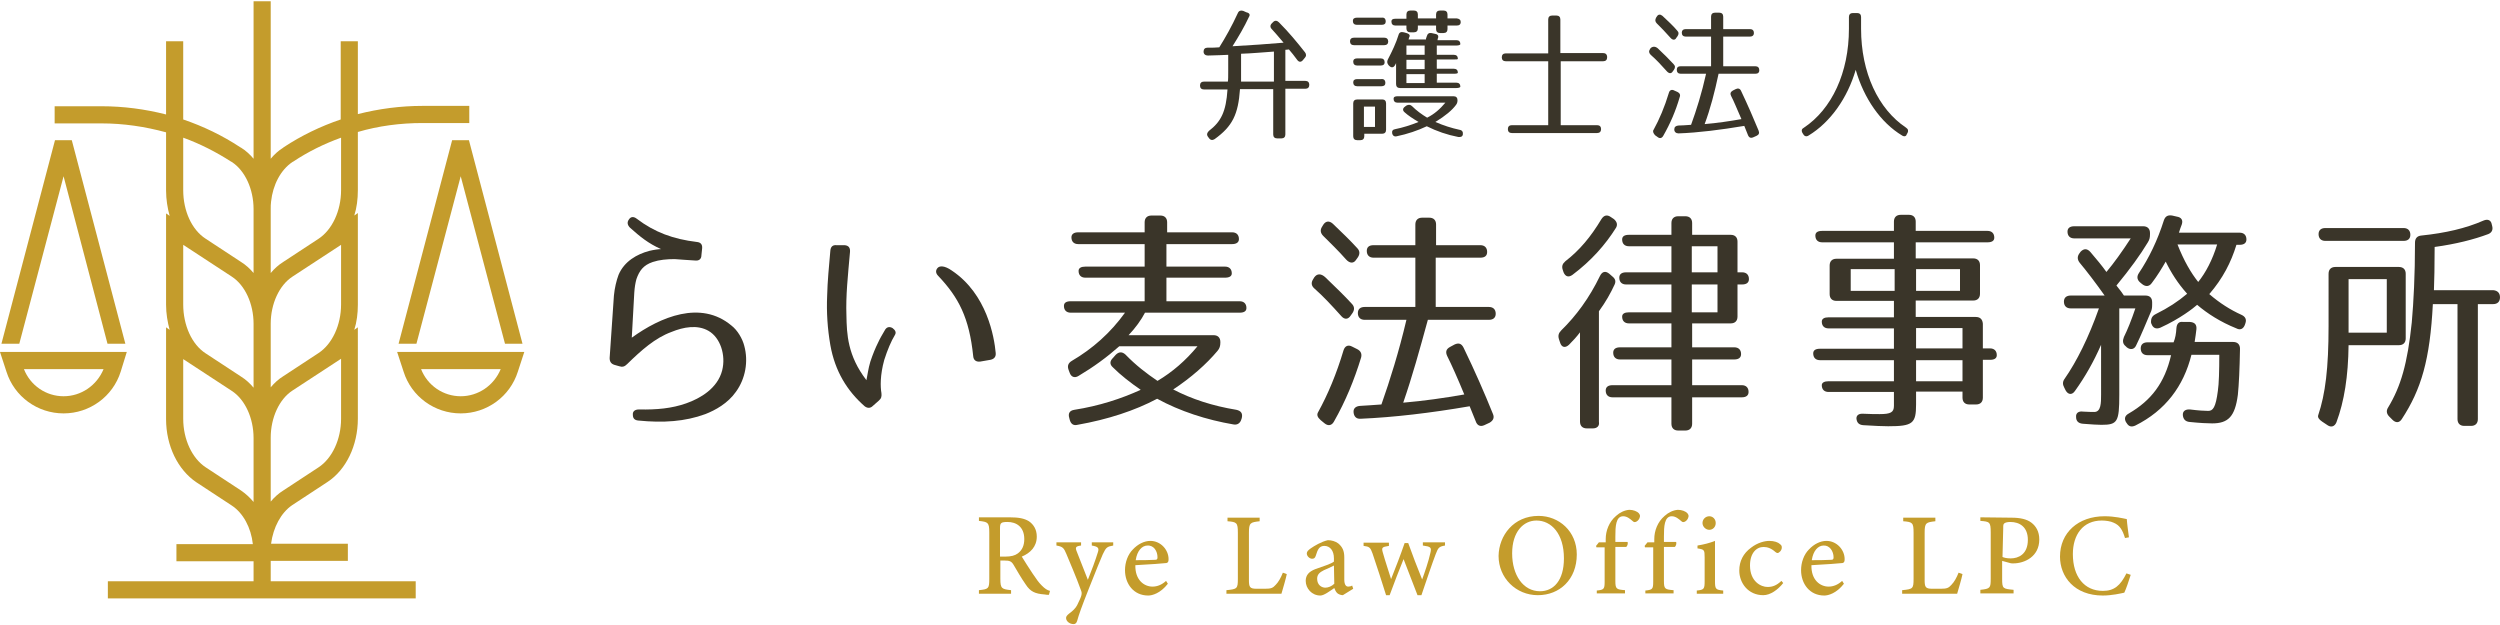
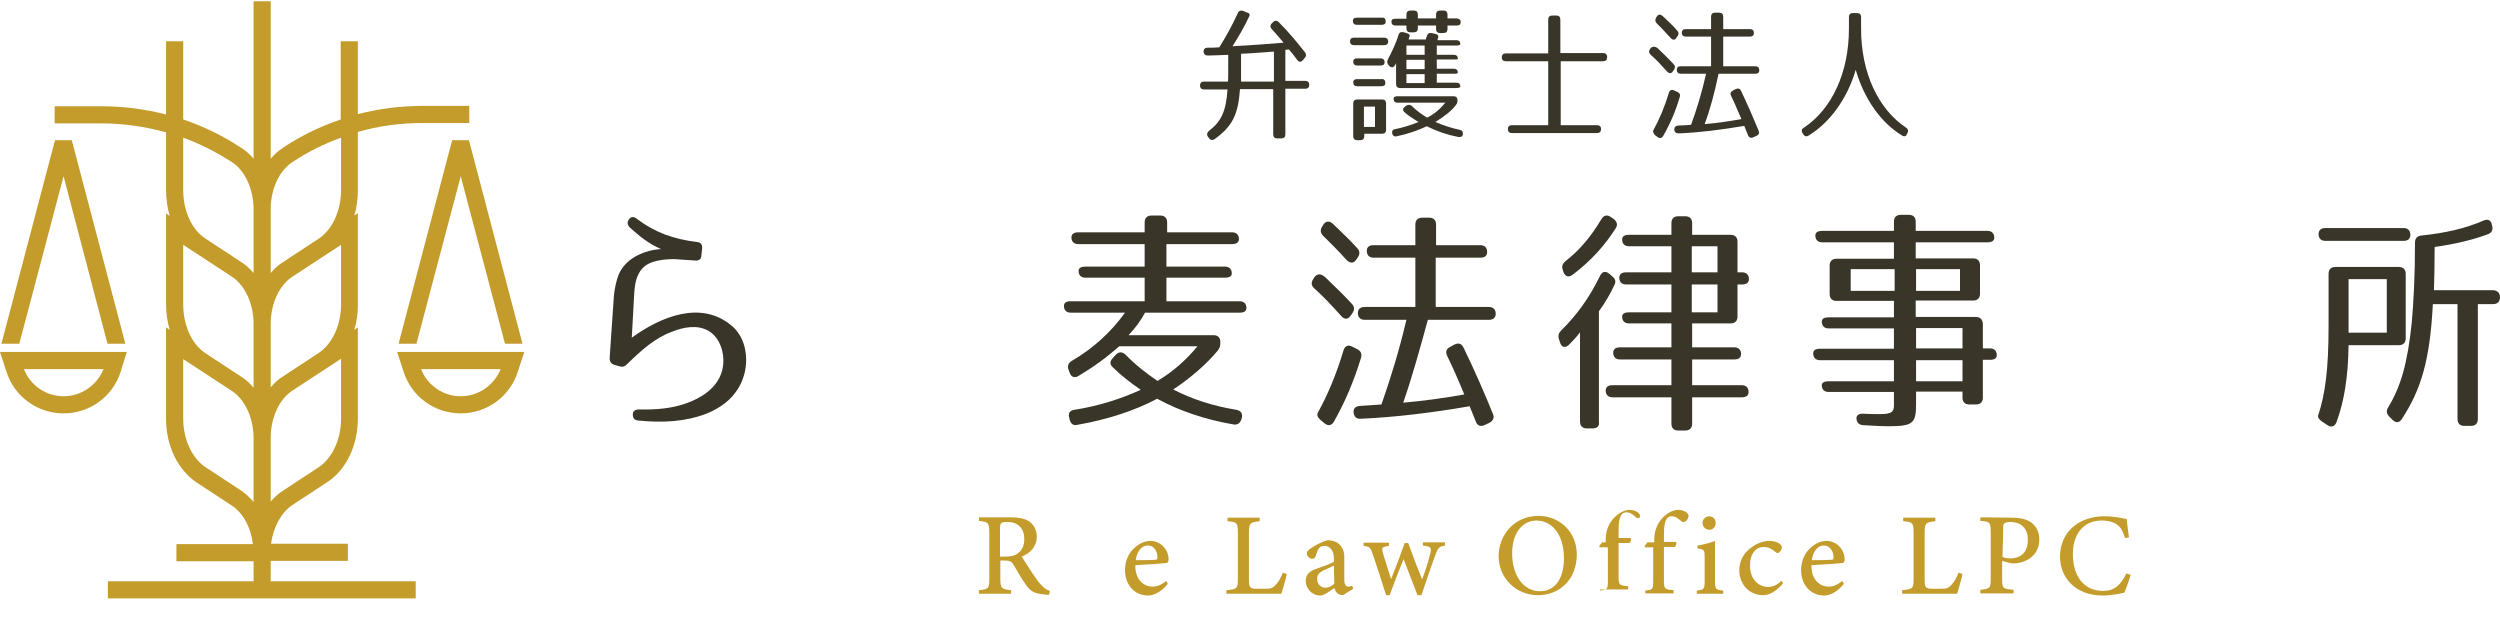
<svg xmlns="http://www.w3.org/2000/svg" version="1.1" id="_レイヤー_1" x="0px" y="0px" viewBox="0 0 700 174.3" style="enable-background:new 0 0 700 174.3;" xml:space="preserve" width="260" height="65">
  <style type="text/css">
	.st0{fill:#C49C2C;}
	.st1{fill:#3A3529;}
</style>
  <g>
    <path class="st0" d="M75.8,156.7h21.6v-4.8H75.9c0.6-4.6,2.8-8.7,5.9-10.8l9.9-6.5c5.2-3.4,8.5-10.2,8.5-17.7V91.3l-1,0.7   c0.7-2.2,1-4.6,1-7V59.3l-1,0.7c0.7-2.2,1-4.6,1-7.1V36.6c5.8-1.7,11.9-2.5,18.1-2.5h13.1v-4.8h-13.1c-6.1,0-12.2,0.8-18.1,2.3   V11.2h-4.8v21.9c-5.6,1.9-11,4.5-16,7.8L79.3,41c-1.3,0.8-2.5,1.9-3.5,3.1V0H71v44.1c-1-1.2-2.2-2.3-3.5-3.1l-0.2-0.1   c-5-3.3-10.4-5.9-16-7.8V11.2h-4.8v20.5c-5.9-1.5-11.9-2.3-18.1-2.3H15.3v4.8h13.1c6.2,0,12.2,0.9,18.1,2.5v16.3   c0,2.5,0.4,4.9,1,7.1l-1-0.7V85c0,2.4,0.4,4.8,1,7l-1-0.7V117c0,7.5,3.3,14.2,8.5,17.7l9.9,6.5c3.2,2.1,5.4,6.2,5.9,10.8H49.4v4.8   H71v5.6H30.2v4.8h86.2v-4.8H75.8V156.7L75.8,156.7z M95.5,116.9c0,5.8-2.5,11.1-6.3,13.6l-9.9,6.5c-1.3,0.8-2.5,1.9-3.5,3.1v-17.9   c0-5.6,2.4-10.8,6.1-13.2l13.6-8.9V116.9L95.5,116.9z M79.3,105c-1.3,0.8-2.5,1.9-3.5,3.1V90.3c0-5.6,2.4-10.8,6.1-13.2l13.6-8.9   v16.7c0,5.8-2.5,11.1-6.3,13.6l0,0L79.3,105L79.3,105z M81.9,45l0.2-0.1c4.2-2.8,8.7-5,13.4-6.7v14.7c0,5.8-2.5,11.1-6.3,13.6l0,0   L79.3,73c-1.3,0.8-2.5,1.9-3.5,3.1V58.2c0-0.7,0-1.4,0.1-2.1C76.4,51.4,78.6,47.2,81.9,45z M51.3,52.9V38.2c4.7,1.7,9.2,4,13.4,6.7   l0.2,0.1c3.7,2.4,6.1,7.6,6.1,13.2v17.9c-1-1.2-2.2-2.3-3.5-3.1l-9.9-6.5l0,0C53.7,64,51.3,58.7,51.3,52.9L51.3,52.9z M51.3,84.9   V68.2l13.6,8.9c3.7,2.4,6.1,7.6,6.1,13.2v17.9c-1-1.2-2.2-2.3-3.5-3.1l-9.9-6.5l0,0C53.7,96.1,51.3,90.7,51.3,84.9L51.3,84.9z    M67.5,137l-9.9-6.5c-3.8-2.5-6.3-7.8-6.3-13.6v-16.7l13.6,8.9c3.7,2.4,6.1,7.6,6.1,13.2v17.9C69.9,138.9,68.8,137.9,67.5,137   L67.5,137z" />
    <path class="st0" d="M35.5,98.2H0l1.8,5.5c2.2,7,8.7,11.7,16,11.7s13.8-4.7,16-11.7L35.5,98.2z M17.8,110.6c-4.9,0-9.3-3-11.1-7.6   h22.3C27.1,107.6,22.7,110.6,17.8,110.6z" />
    <path class="st0" d="M111.2,98.2l1.8,5.5c2.2,7,8.7,11.7,16,11.7s13.8-4.7,16-11.7l1.8-5.5C146.7,98.2,111.2,98.2,111.2,98.2z    M129,110.6c-4.9,0-9.3-3-11.1-7.6h22.3C138.3,107.6,133.9,110.6,129,110.6z" />
    <polygon class="st0" points="30.1,95.9 35.1,95.9 20.1,38.9 15.4,38.9 0.4,95.9 5.4,95.9 17.8,49  " />
    <polygon class="st0" points="126.6,38.9 111.6,95.9 116.6,95.9 129,49 141.4,95.9 146.3,95.9 131.3,38.9  " />
  </g>
  <g>
    <g>
      <path class="st1" d="M349.7,4.4c-1.3,2.8-2.9,5.5-4.6,8.2c5.1-0.3,9.9-0.6,14.3-1c-1.4-1.7-2.5-2.9-3.3-3.8    c-0.5-0.5-0.5-1.1,0-1.6l0.4-0.4c0.5-0.5,1.1-0.4,1.6,0.1c2.7,2.7,5.1,5.6,7.3,8.4c0.4,0.5,0.4,1.1-0.1,1.6l-0.5,0.6    c-0.5,0.6-1.1,0.6-1.6-0.1c-0.8-1.1-1.6-2.1-2.3-2.9c-0.3,0-0.7,0.1-1,0.1v8.7h5.6c0.7,0,1.1,0.4,1.1,1.1s-0.4,1.1-1.1,1.1h-5.6    v12.8c0,0.7-0.4,1.1-1.1,1.1h-1.2c-0.7,0-1.1-0.4-1.1-1.1V24.6h-9.3c-0.5,7.1-2.1,10.4-7.1,14c-0.6,0.4-1.2,0.3-1.6-0.3l-0.3-0.4    c-0.4-0.6-0.2-1.1,0.3-1.6c3.4-2.6,4.8-5.4,5.2-11.6h-6.6c-0.7,0-1.1-0.4-1.1-1.1s0.4-1.1,1.1-1.1h6.7c0.1-0.5,0.1-1.5,0.1-3V15    c-1.2,0.1-3.2,0.1-5.7,0.2c-0.7,0-1.2-0.4-1.2-1.1c0-0.7,0.4-1.1,1.1-1.1c1.3,0,2.4,0,3.3-0.1c1.7-2.7,3.5-5.9,5.2-9.6    c0.3-0.7,0.9-0.8,1.5-0.6l0.9,0.4C349.9,3.3,350.1,3.8,349.7,4.4L349.7,4.4z M356.6,14.1c-3,0.2-6,0.5-9.1,0.6v4.8    c0,1.5,0,2.4,0,3h9.2V14.1L356.6,14.1z" />
      <path class="st1" d="M388.7,11.3c0,0.6-0.4,1-1.1,1h-8.5c-0.7,0-1.1-0.4-1.1-1.1c0-0.6,0.4-1,1.1-1h8.5    C388.3,10.2,388.7,10.6,388.7,11.3z M388,5.7c0,0.6-0.4,0.9-1.1,0.9h-7c-0.7,0-1.1-0.4-1.1-1.1c0-0.6,0.4-0.9,1.1-0.9h7    C387.6,4.5,388,4.9,388,5.7z M388.1,28.6V36c0,0.7-0.4,1.1-1.1,1.1h-5v0.7c0,0.7-0.4,1.1-1.1,1.1h-0.9c-0.7,0-1.1-0.4-1.1-1.1    v-9.2c0-0.7,0.4-1.1,1.1-1.1h7.1C387.7,27.5,388.1,27.9,388.1,28.6L388.1,28.6z M378.9,16.9c0-0.6,0.4-0.9,1.1-0.9h6.6    c0.7,0,1.1,0.4,1.1,1.1c0,0.6-0.4,0.9-1.1,0.9H380C379.3,18,378.9,17.6,378.9,16.9z M387.9,22.9c0,0.6-0.4,0.9-1.1,0.9H380    c-0.7,0-1.1-0.4-1.1-1.1c0-0.6,0.4-0.9,1.1-0.9h6.7C387.5,21.7,387.9,22.1,387.9,22.9z M381.9,35.2h3.1v-5.7h-3.1V35.2z     M399.5,9.8c0.2-0.7,0.6-1,1.3-0.9l0.9,0.2c0.8,0.1,1.1,0.5,1,1c-0.1,0.3-0.2,0.6-0.2,0.8h5.3c0.7,0,1.1,0.4,1.1,1.1    c0,0.2-0.4,0.4-1.1,0.4h-5.5V15h4.8c0.7,0,1.1,0.4,1.1,1.1c0,0.2-0.4,0.2-1.1,0.2h-4.8v2.6h4.8c0.7,0,1.1,0.4,1.1,1.1    c0,0.2-0.4,0.3-1.1,0.3h-4.8v2.5h5.5c0.7,0,1.1,0.4,1.1,1.1c0,0.2-0.4,0.4-1.1,0.4h-15.8c-0.7,0-1.1-0.4-1.1-1.1v-5.9    c0,0-0.1,0.3-0.3,0.6c-0.4,0.7-1,0.8-1.6,0.2l-0.2-0.2c-0.4-0.5-0.5-1-0.2-1.6c1.2-2.3,2.3-4.6,3-6.9c0.2-0.7,0.7-0.9,1.5-0.7    l0.7,0.2c0.7,0.2,1,0.5,0.9,0.9c-0.1,0.2-0.2,0.5-0.3,0.9h4.9C399.2,10.7,399.3,10.3,399.5,9.8L399.5,9.8z M409,5.8    c0,0.7-0.4,1-1.1,1h-2.6v1c0,0.7-0.4,1.1-1.1,1.1h-1c-0.7,0-1.1-0.4-1.1-1.1v-1H397v0.8c0,0.7-0.4,1.1-1.1,1.1h-1    c-0.7,0-1.1-0.4-1.1-1.1V6.8h-3.1c-0.7,0-1.1-0.4-1.1-1.1c0-0.6,0.4-0.8,1.1-0.8h3.1V3.7c0-0.7,0.4-1.1,1.1-1.1h1    c0.7,0,1.1,0.4,1.1,1.1v1.1h5.1V3.7c0-0.7,0.4-1.1,1.1-1.1h1c0.7,0,1.1,0.4,1.1,1.1v1.1h2.6C408.6,4.9,409,5.2,409,5.8z     M395.4,29.4c1.2,1.2,2.7,2.3,4.2,3.2c2-1,3.6-2.4,5.1-4.2h-13.4c-0.7,0-1.1-0.4-1.1-1.1c0-0.5,0.4-0.7,1.1-0.7h15.7    c0.7,0,1.1,0.4,1.1,1.1c0,0.5-0.1,0.9-0.4,1.3c-1.1,1.5-3,3.1-5.8,4.8c2.3,1,4.5,1.7,6.8,2.2c0.7,0.1,1,0.6,0.9,1.3    c-0.1,0.6-0.6,0.8-1.3,0.7c-3.1-0.6-6-1.6-8.8-3c-2.5,1.2-5.5,2.2-8.4,2.8c-0.7,0.2-1.2-0.2-1.3-0.9c-0.1-0.6,0.2-1,0.9-1.1    c2-0.4,4.3-1.1,6.5-2c-1.7-1-2.9-1.8-3.9-2.7c-0.6-0.5-0.6-1.1,0.1-1.6l0.4-0.3C394.4,28.9,394.9,28.9,395.4,29.4L395.4,29.4z     M393.8,12.4V15h5.1v-2.6H393.8z M398.9,16.4h-5.1v2.6h5.1V16.4z M393.8,22.9h5.1v-2.5h-5.1V22.9z" />
      <path class="st1" d="M450,15.7c0,0.7-0.4,1.1-1.1,1.1H437v17.9h10.2c0.7,0,1.1,0.4,1.1,1.1s-0.4,1.1-1.1,1.1h-23.9    c-0.7,0-1.1-0.4-1.1-1.1s0.4-1.1,1.1-1.1h10.2V16.8h-11.9c-0.7,0-1.1-0.4-1.1-1.1s0.4-1.1,1.1-1.1h11.9V5.1c0-0.7,0.4-1.1,1.1-1.1    h1.2c0.7,0,1.1,0.4,1.1,1.1v9.4h11.9C449.6,14.5,450,14.9,450,15.7L450,15.7z" />
      <path class="st1" d="M464.2,13.2c1.7,1.6,3.2,3.1,4.4,4.4c0.5,0.5,0.5,1,0.1,1.6l-0.3,0.4c-0.4,0.7-1,0.7-1.6,0.1    c-1.6-1.8-3.1-3.4-4.6-4.7c-0.5-0.5-0.6-1-0.2-1.6l0.2-0.3C462.8,12.6,463.5,12.6,464.2,13.2L464.2,13.2z M463,36    c1.6-2.9,3.1-6.4,4.3-10.4c0.2-0.7,0.8-1,1.5-0.6l0.9,0.4c0.6,0.3,0.9,0.8,0.6,1.5c-1.1,3.8-2.6,7.3-4.6,10.8    c-0.4,0.7-1,0.8-1.6,0.3l-0.7-0.5C462.9,36.9,462.7,36.4,463,36L463,36z M467.7,10.2c-1.3-1.5-2.6-2.8-3.8-4    c-0.5-0.5-0.5-1-0.2-1.6l0.2-0.3c0.4-0.7,1-0.7,1.6-0.2c1.5,1.4,3,2.8,4.1,4.1c0.5,0.5,0.5,1,0.1,1.6l-0.3,0.4    C469,11,468.3,10.9,467.7,10.2z M477.3,34.4c3.5-0.3,6.9-0.8,10.3-1.4c-1.2-2.7-2.1-5-2.9-6.5c-0.3-0.6-0.2-1.1,0.5-1.5l0.8-0.4    c0.6-0.3,1.2-0.2,1.5,0.5c1.9,4,3.5,7.7,4.9,11.1c0.3,0.7,0.1,1.2-0.6,1.5l-0.9,0.4c-0.7,0.3-1.2,0.1-1.5-0.7l-1-2.5    c-6.6,1.1-12.8,1.9-18.4,2.1c-0.7,0-1.2-0.4-1.2-1.1c0-0.7,0.4-1,1.1-1.1c0.9,0,2.1-0.1,3.6-0.2c1.5-4.1,3-8.9,4.2-14.3h-7.1    c-0.7,0-1.1-0.4-1.1-1.1c0-0.7,0.4-1,1.1-1h8.5V9.9h-7.1c-0.7,0-1.1-0.4-1.1-1.1c0-0.6,0.4-1,1.1-1h7.1V4.3c0-0.7,0.4-1.1,1.1-1.1    h1.2c0.7,0,1.1,0.4,1.1,1.1v3.5h7.5c0.7,0,1.1,0.4,1.1,1.1c0,0.6-0.4,1-1.1,1h-7.5v8.3h9c0.7,0,1.1,0.4,1.1,1.1c0,0.7-0.4,1-1.1,1    h-10.3C480.1,25.5,478.9,30.1,477.3,34.4L477.3,34.4z" />
      <path class="st1" d="M532.6,37.6c-6-3.6-10.7-10.4-13-18.4c-2.3,7.9-7.1,14.7-13.2,18.4c-0.6,0.4-1.2,0.2-1.5-0.4l-0.2-0.3    c-0.4-0.7-0.2-1.2,0.4-1.5c7.8-5.2,12.6-15.4,12.6-27.7V4.4c0-0.7,0.4-1.1,1.1-1.1h1.2c0.7,0,1.1,0.4,1.1,1.1v3.3    c0,12.3,4.8,22.5,12.6,27.7c0.6,0.4,0.7,0.9,0.4,1.5l-0.2,0.3C533.8,37.8,533.2,38,532.6,37.6L532.6,37.6z" />
    </g>
    <g>
      <path class="st0" d="M293.7,166.2c-0.4,0-0.8,0-1.2-0.1c-2.7-0.2-4-0.8-5.3-2.8c-1.2-1.7-2.4-3.8-3.4-5.5c-0.6-1-1.1-1.2-2.6-1.2    h-1.1v5.1c0,2.8,0.4,2.9,3,3.2v1h-9v-1c2.7-0.3,2.9-0.4,2.9-3.2v-13c0-2.8-0.4-2.9-2.9-3.2v-1h8.6c2.5,0,4.1,0.3,5.4,1.1    c1.3,0.9,2.2,2.3,2.2,4.3c0,2.8-1.8,4.6-4.2,5.6c0.6,1,2,3.2,3,4.7c1.2,1.8,1.8,2.6,2.6,3.4c0.9,0.9,1.5,1.3,2.3,1.5L293.7,166.2    L293.7,166.2z M281.5,155.5c1.6,0,2.7-0.3,3.5-0.9c1.2-0.9,1.8-2.2,1.8-4c0-3.5-2.3-4.8-4.7-4.8c-0.9,0-1.5,0.1-1.7,0.3    c-0.3,0.2-0.4,0.6-0.4,1.4v8L281.5,155.5L281.5,155.5z" />
-       <path class="st0" d="M311.7,152.4c-1.7,0.3-2,0.5-2.9,2.4c-0.8,1.8-1.7,4.1-3.9,9.6c-2.1,5.3-2.8,7.3-3.3,9.1    c-0.2,0.7-0.6,0.9-1,0.9c-1.1,0-2.1-0.8-2.1-1.7c0-0.4,0.2-0.7,0.8-1.2c1.1-0.8,1.9-1.6,2.3-2.4c0.6-1.2,1.1-2.3,1.2-2.8    c0.1-0.5,0.1-0.8-0.1-1.3c-1.4-3.9-3.2-8-4.1-10.2c-0.7-1.7-1-2.1-2.8-2.4v-0.9h6.9v0.9c-1.5,0.2-1.7,0.5-1.2,1.7l3.1,7.9    c0.9-2.2,2.2-5.7,2.8-7.7c0.4-1.2,0.1-1.6-1.7-1.9v-0.9h6L311.7,152.4L311.7,152.4z" />
      <path class="st0" d="M327,163.1c-2.1,2.7-4.4,3.3-5.5,3.3c-4.1,0-6.5-3.3-6.5-7.1c0-2.2,0.8-4.4,2.2-5.8c1.4-1.5,3.2-2.4,4.9-2.4    c2.9,0,5.1,2.5,5.1,5.1c0,0.6-0.1,1-0.6,1.1c-0.6,0.1-4.9,0.4-8.7,0.6c-0.1,4.2,2.5,6,4.8,6c1.3,0,2.6-0.5,3.8-1.6L327,163.1    L327,163.1z M321.3,152.4c-1.5,0-2.9,1.4-3.3,4.1c1.8,0,3.5,0,5.3-0.1c0.6,0,0.8-0.1,0.8-0.7C324.1,154,323.1,152.3,321.3,152.4    L321.3,152.4z" />
      <path class="st0" d="M360.3,160.4c-0.2,1.1-1.2,4.5-1.5,5.5h-15.4v-1c3-0.3,3.2-0.4,3.2-3.2v-12.9c0-2.8-0.3-3-2.9-3.2v-1h9v1    c-2.6,0.3-3,0.4-3,3.2V162c0,2,0.2,2.5,2.1,2.5c0,0,2.2,0,2.4,0c1.7,0,2.2-0.2,3-1.1c0.8-0.8,1.5-2.1,2-3.4L360.3,160.4    L360.3,160.4z" />
      <path class="st0" d="M376,166.3c-0.6,0-1.3-0.3-1.6-0.6c-0.4-0.4-0.6-0.9-0.8-1.4c-1.3,0.9-2.9,2.1-3.9,2.1c-2.4,0-4.1-2-4.1-4.1    c0-1.6,0.9-2.6,2.7-3.3c2-0.7,4.5-1.5,5.2-2.1V156c0-2.2-1.1-3.5-2.7-3.5c-0.7,0-1.2,0.3-1.5,0.7c-0.4,0.5-0.6,1.2-0.9,2.1    c-0.2,0.6-0.5,0.8-1,0.8c-0.7,0-1.5-0.7-1.5-1.5c0-0.5,0.4-0.9,1.1-1.4c1-0.7,3-1.9,4.8-2.3c1,0,2.1,0.3,2.9,0.9    c1.2,1,1.7,2.1,1.7,3.9v6.2c0,1.5,0.5,2,1.1,2c0.4,0,0.8-0.1,1.1-0.3l0.3,0.9L376,166.3L376,166.3z M373.5,158    c-0.7,0.4-2.1,1-2.8,1.3c-1.2,0.6-1.9,1.2-1.9,2.4c0,1.8,1.3,2.5,2.3,2.5c0.8,0,1.8-0.4,2.5-1.1L373.5,158L373.5,158z" />
      <path class="st0" d="M404.6,152.4c-1.7,0.3-1.9,0.6-2.6,2.4c-1,2.6-2.5,7.1-4,11.5h-1.1c-1.3-3.4-2.6-6.8-3.9-10.1    c-1.2,3-2.6,6.5-3.9,10.1h-1c-1.2-3.9-2.5-7.8-3.8-11.7c-0.6-1.7-0.9-1.9-2.5-2.1v-0.9h7.1v0.9c-2,0.3-2.1,0.5-1.7,1.9    c0.7,2.5,1.6,5.1,2.3,7.4c1.3-3.3,2.6-6.6,3.8-10.1h1c1.2,3.3,2.5,6.8,3.9,10.2c0.7-1.9,1.8-5.1,2.3-7.4c0.4-1.6,0.1-1.8-2.1-2.1    v-0.9h6.2V152.4L404.6,152.4z" />
      <path class="st0" d="M430.8,144.1c5.7,0,10.7,4.3,10.7,10.8c0,7-4.8,11.4-10.9,11.4s-11-4.8-11-11    C419.7,149.6,423.8,144.1,430.8,144.1z M430.2,145.4c-3.6,0-6.8,3.1-6.8,9.2s3.1,10.6,7.8,10.6c3.8,0,6.7-3,6.7-9.2    C437.9,149.1,434.4,145.4,430.2,145.4L430.2,145.4z" />
-       <path class="st0" d="M449.6,151.5v-0.9c0-2.3,0.9-4.8,2.9-6.5c1.1-1,2.4-1.6,3.7-1.7c1.1,0,2.2,0.4,2.7,1c0.3,0.4,0.4,0.7,0.2,1.2    c-0.1,0.4-0.5,0.9-0.9,1.1c-0.4,0.2-0.7,0.2-1-0.1c-0.7-0.6-1.6-1.4-2.7-1.4c-2.1,0-2.2,2.9-2.2,5.7v1.5h3.4    c0.2,0.3,0,1.2-0.4,1.4h-3v9.5c0,2.3,0.3,2.4,2.7,2.6v0.9h-7.9V165c2-0.2,2.2-0.4,2.2-2.5v-9.6h-2.3l-0.1-0.4l0.8-1L449.6,151.5    L449.6,151.5z" />
+       <path class="st0" d="M449.6,151.5v-0.9c0-2.3,0.9-4.8,2.9-6.5c1.1-1,2.4-1.6,3.7-1.7c1.1,0,2.2,0.4,2.7,1c0.3,0.4,0.4,0.7,0.2,1.2    c-0.4,0.2-0.7,0.2-1-0.1c-0.7-0.6-1.6-1.4-2.7-1.4c-2.1,0-2.2,2.9-2.2,5.7v1.5h3.4    c0.2,0.3,0,1.2-0.4,1.4h-3v9.5c0,2.3,0.3,2.4,2.7,2.6v0.9h-7.9V165c2-0.2,2.2-0.4,2.2-2.5v-9.6h-2.3l-0.1-0.4l0.8-1L449.6,151.5    L449.6,151.5z" />
      <path class="st0" d="M463.2,151.5v-0.9c0-2.3,0.9-4.8,2.9-6.5c1.1-1,2.4-1.6,3.7-1.7c1.1,0,2.2,0.4,2.7,1c0.3,0.4,0.4,0.7,0.2,1.2    c-0.1,0.4-0.5,0.9-0.9,1.1c-0.4,0.2-0.7,0.2-1-0.1c-0.7-0.6-1.6-1.4-2.7-1.4c-2.1,0-2.2,2.9-2.2,5.7v1.5h3.4    c0.2,0.3,0,1.2-0.4,1.4h-3v9.5c0,2.3,0.3,2.4,2.7,2.6v0.9h-7.9V165c2-0.2,2.2-0.4,2.2-2.5v-9.6h-2.3l-0.1-0.4l0.8-1L463.2,151.5    L463.2,151.5z" />
      <path class="st0" d="M475.1,165.9V165c2-0.2,2.2-0.4,2.2-2.6v-6.7c0-2.1-0.1-2.2-2-2.5v-0.8c1.8-0.3,3.4-0.7,4.9-1.3v11.3    c0,2.2,0.2,2.4,2.3,2.6v0.9L475.1,165.9L475.1,165.9z M478.6,148c-1,0-1.9-0.9-1.9-1.9c0-1.1,0.9-1.9,1.9-1.9s1.8,0.8,1.8,1.9    C480.4,147.2,479.6,148,478.6,148z" />
      <path class="st0" d="M499.3,162.9c-1.5,1.9-3.6,3.4-5.6,3.4c-4.2,0-6.7-3.4-6.7-6.9c0-2.6,1.1-4.8,3.3-6.4    c1.8-1.4,3.8-1.9,5.1-1.9c1.4,0,2.5,0.4,3,0.9c0.5,0.4,0.5,0.6,0.5,1c0,0.8-0.8,1.5-1.2,1.5c-0.2,0-0.3-0.1-0.6-0.3    c-1.1-1-2.2-1.4-3.3-1.4c-2,0-3.8,1.7-3.8,5.2c0,4.5,3.1,6,4.9,6c1.4,0,2.5-0.4,3.9-1.7L499.3,162.9L499.3,162.9z" />
      <path class="st0" d="M516.3,163.1c-2.1,2.7-4.4,3.3-5.5,3.3c-4.1,0-6.5-3.3-6.5-7.1c0-2.2,0.8-4.4,2.2-5.8    c1.4-1.5,3.2-2.4,4.9-2.4c2.9,0,5.1,2.5,5.1,5.1c0,0.6-0.1,1-0.6,1.1c-0.7,0.1-4.9,0.4-8.7,0.6c-0.1,4.2,2.5,6,4.8,6    c1.3,0,2.6-0.5,3.8-1.6L516.3,163.1L516.3,163.1z M510.6,152.4c-1.5,0-2.9,1.4-3.3,4.1c1.8,0,3.5,0,5.3-0.1c0.6,0,0.8-0.1,0.8-0.7    C513.4,154,512.3,152.3,510.6,152.4L510.6,152.4z" />
      <path class="st0" d="M549.5,160.4c-0.2,1.1-1.2,4.5-1.5,5.5h-15.4v-1c3-0.3,3.2-0.4,3.2-3.2v-12.9c0-2.8-0.3-3-2.9-3.2v-1h9v1    c-2.6,0.3-3,0.4-3,3.2V162c0,2,0.2,2.5,2.1,2.5c0,0,2.2,0,2.4,0c1.7,0,2.2-0.2,3-1.1c0.8-0.8,1.5-2.1,2-3.4L549.5,160.4    L549.5,160.4z" />
      <path class="st0" d="M563.2,144.6c2.4,0,4.3,0.4,5.6,1.4c1.3,1,2.2,2.5,2.2,4.7c0,4.8-4.1,6.7-7.3,6.7c-0.4,0-0.7,0-0.9-0.1    l-2.2-0.6v5c0,2.8,0.2,2.8,3.2,3.1v1h-9.3v-1c2.8-0.3,2.9-0.5,2.9-3.2v-12.9c0-2.9-0.3-3-2.9-3.2v-1L563.2,144.6L563.2,144.6z     M560.7,155.6c0.4,0.2,1.2,0.4,2.3,0.4c2.1,0,4.8-1.1,4.8-5.2c0-3.6-2.3-5-4.9-5c-0.9,0-1.5,0.2-1.7,0.4c-0.3,0.2-0.3,0.6-0.3,1.4    L560.7,155.6L560.7,155.6z" />
      <path class="st0" d="M596.6,160.6c-0.5,1.6-1.3,4-1.8,5c-0.9,0.2-3.5,0.8-6,0.8c-8,0-12-5.3-12-10.9c0-6.7,5.1-11.3,12.5-11.3    c2.8,0,5.2,0.6,6.2,0.8c0.1,1.5,0.4,3.5,0.6,5.1l-1.1,0.2c-0.7-2.3-1.5-3.6-3.2-4.3c-0.8-0.4-2.2-0.6-3.3-0.6    c-5.3,0-8.1,4-8.1,9.4c0,6.3,3.2,10.3,8.4,10.3c3.2,0,4.9-1.5,6.6-4.9L596.6,160.6L596.6,160.6z" />
    </g>
    <g>
      <path class="st1" d="M194.7,72.6c-2.1-0.1-4.1-0.3-5.8-0.4c-2.2,0-4.3,0.2-6.1,0.8c-2.7,0.9-3.8,2.5-4.6,4.8    c-0.3,1.1-0.5,2.3-0.6,3.8l-0.7,12.6c8-5.8,19.3-10.6,27.9-3.4c1.7,1.3,3.1,3.7,3.6,5.7c1.2,4.4,0.3,9.2-2.3,12.8    c-2.3,3.3-5.8,5.2-8.6,6.3c-5.7,2.1-11.8,2.5-18.8,1.8c-1-0.1-1.5-0.6-1.5-1.6c-0.1-0.9,0.5-1.5,1.7-1.5c5.1,0.1,9.2-0.3,13.2-1.7    c4-1.4,8.8-4.2,10.1-9.2c1.1-4.3-0.5-9.2-3.8-11.1c-3.1-1.8-7-1.1-10.4,0.3c-4.6,1.7-8.4,5.1-12.4,9c-0.7,0.7-1.3,0.9-2.2,0.6    l-1.4-0.4c-0.9-0.3-1.3-0.9-1.3-1.9c0.3-4.2,1.1-15.8,1.2-17.5c0.2-2.1,0.7-4.2,1.3-5.8c1.6-3.8,5.2-5.8,8.6-6.7    c1.2-0.3,2.7-0.5,3.3-0.5c-3.6-1.6-5.9-3.5-8.7-6c-0.7-0.7-0.9-1.5-0.3-2.3c0.5-0.8,1.3-0.9,2.2-0.2c5,3.8,10.2,5.7,16.8,6.5    c1.1,0.1,1.6,0.7,1.5,1.8l-0.2,1.9C196.4,72.2,195.7,72.7,194.7,72.6L194.7,72.6z" />
-       <path class="st1" d="M238,70.2c-0.6,6.8-1.2,12.2-1,17.8c0.1,5.2,0.3,11.2,5.6,18.1c0.3-1.4,0.5-3.2,1.1-5.2    c0.7-2.1,1.4-3.8,2.2-5.4c0.5-1.1,1.1-2.1,1.8-3.3c0.5-1,1.3-1.2,2.2-0.7c0.8,0.6,1.1,1.2,0.7,1.9c-1.1,1.8-2.1,4.2-3,7    c-1.2,4.3-1.1,7.6-0.8,9.3c0.1,0.9,0,1.5-0.7,2.1l-1.7,1.5c-0.7,0.7-1.5,0.7-2.3,0.1c-4.9-4.3-8.3-9.8-9.6-17.1    c-0.8-4.6-1.1-9.2-0.9-13.8c0.1-4.1,0.5-8.2,0.9-12.7c0.1-1.1,0.7-1.6,1.7-1.5h2.3C237.6,68.4,238.1,69,238,70.2L238,70.2z     M272.5,99.4c-1.1-10.8-4.1-16.5-9.8-22.5c-0.7-0.7-0.8-1.5-0.2-2.2c0.6-0.7,2-0.7,4,0.7c9.9,6.6,11.9,18.7,12.3,23.1    c0.1,1.1-0.5,1.7-1.5,1.9l-2.9,0.5C273.3,101,272.6,100.5,272.5,99.4z" />
      <path class="st1" d="M300.8,114.4c7-1.1,13.1-3.1,18.6-5.6c-2.9-2-5.6-4.1-7.8-6.3c-0.9-0.8-0.9-1.7,0-2.6l0.8-0.9    c0.9-0.9,1.8-0.9,2.7-0.1c2.9,3,5.9,5.3,9,7.4c4.2-2.5,7.9-5.7,11.2-9.7h-21.9c-3.5,3.1-7.2,5.8-11.4,8.3    c-1.1,0.7-2.1,0.3-2.5-0.9l-0.3-0.8c-0.4-1.1-0.1-1.9,0.9-2.5c5.8-3.4,10.8-7.8,14.9-13.5h-15.2c-1.2,0-1.9-0.7-1.9-1.9    c0-0.9,0.7-1.3,1.9-1.3h20.7v-6.6h-16.6c-1.2,0-1.9-0.7-1.9-1.9c0-0.8,0.7-1.2,1.9-1.2h16.6V68h-18.6c-1.2,0-1.9-0.7-1.9-1.9    c0-0.9,0.7-1.4,1.9-1.4h18.6v-2.8c0-1.2,0.7-1.9,1.9-1.9h2.5c1.2,0,1.9,0.7,1.9,1.9v2.8H345c1.2,0,1.9,0.7,1.9,1.9    c0,0.9-0.7,1.4-1.9,1.4h-18.4v6.3H343c1.2,0,1.9,0.7,1.9,1.9c0,0.8-0.7,1.2-1.9,1.2h-16.4V84h20.5c1.2,0,1.9,0.7,1.9,1.9    c0,0.9-0.7,1.3-1.9,1.3h-26.5c-1.1,2.1-2.7,4.3-4.6,6.3h23.8c1.2,0,1.9,0.7,1.9,1.9v0.2c0,0.9-0.2,1.6-0.8,2.3    c-3.1,3.7-7.4,7.5-12.4,10.8c5.2,2.7,11,4.6,17.7,5.7c1.3,0.3,1.8,1,1.5,2.3l-0.1,0.3c-0.3,1.1-1.1,1.7-2.2,1.5    c-7.6-1.3-15-3.7-21.4-7.2c-6.2,3.3-13.8,5.8-22.3,7.3c-1.2,0.3-1.9-0.3-2.2-1.5l-0.1-0.4C299,115.4,299.5,114.6,300.8,114.4    L300.8,114.4z" />
      <path class="st1" d="M371.1,77.3c2.8,2.7,5.4,5.2,7.4,7.4c0.8,0.8,0.8,1.7,0.2,2.6l-0.5,0.7c-0.7,1.1-1.7,1.2-2.6,0.2    c-2.6-2.9-5.1-5.6-7.6-7.8c-0.9-0.8-0.9-1.7-0.3-2.6l0.3-0.5C368.8,76.2,369.9,76.2,371.1,77.3L371.1,77.3z M369.1,115    c2.7-4.9,5.1-10.6,7.1-17.3c0.4-1.2,1.3-1.6,2.4-1l1.4,0.7c1,0.5,1.4,1.3,1.1,2.4c-1.9,6.2-4.3,12.1-7.6,17.9    c-0.6,1.1-1.6,1.3-2.6,0.5l-1.1-0.9C368.9,116.5,368.6,115.8,369.1,115L369.1,115z M376.9,72.3c-2.2-2.5-4.4-4.6-6.4-6.6    c-0.8-0.8-0.9-1.7-0.3-2.6l0.3-0.5c0.7-1.1,1.7-1.2,2.7-0.3c2.5,2.4,4.9,4.7,6.8,6.8c0.8,0.8,0.8,1.7,0.2,2.6l-0.5,0.7    C379,73.5,377.9,73.4,376.9,72.3L376.9,72.3z M392.9,112.4c5.8-0.5,11.4-1.3,17.1-2.3c-1.9-4.6-3.5-8.2-4.8-10.8    c-0.5-1.1-0.3-1.9,0.8-2.5l1.3-0.7c1.1-0.5,1.9-0.3,2.5,0.9c3.2,6.6,5.9,12.8,8.2,18.5c0.5,1.1,0.1,1.9-0.9,2.5l-1.5,0.7    c-1.1,0.5-2,0.1-2.4-1.1l-1.7-4.2c-11,1.9-21.3,3.1-30.5,3.5c-1.2,0.1-1.9-0.6-2-1.8c-0.1-1.1,0.6-1.7,1.8-1.8    c1.5-0.1,3.5-0.2,6-0.4c2.4-6.8,4.9-14.8,7-23.7h-11.7c-1.2,0-1.9-0.7-1.9-1.9c0-1.1,0.7-1.7,1.9-1.7h14.2V71.8h-11.7    c-1.2,0-1.9-0.7-1.9-1.9c0-1.1,0.7-1.6,1.9-1.6h11.7v-5.8c0-1.2,0.7-1.9,1.9-1.9h2c1.2,0,1.9,0.7,1.9,1.9v5.8h12.4    c1.2,0,1.9,0.7,1.9,1.9c0,1.1-0.7,1.6-1.9,1.6H402v13.8h14.9c1.2,0,1.9,0.7,1.9,1.9c0,1.1-0.7,1.7-1.9,1.7h-17.1    C397.5,97.6,395.4,105.2,392.9,112.4L392.9,112.4z" />
      <path class="st1" d="M446,119.6h-1.7c-1.2,0-1.9-0.7-1.9-1.9v-25c-0.9,1.2-1.9,2.3-3.1,3.5c-1.1,1-2.1,0.7-2.5-0.7l-0.3-0.9    c-0.3-1-0.1-1.7,0.7-2.5c4.1-4,7.8-9,10.8-15.2c0.6-1.2,1.5-1.5,2.6-0.6l0.8,0.7c0.9,0.7,1.1,1.4,0.7,2.3    c-1.1,2.4-2.5,4.9-4.4,7.5v31C447.9,118.9,447.2,119.6,446,119.6L446,119.6z M452.5,63.4c-3,4.8-7,9.3-12.2,13.2    c-1.1,0.8-2,0.5-2.5-0.7l-0.2-0.6c-0.4-1.1-0.1-1.8,0.7-2.5c4-3.1,7.1-6.8,10.1-11.8c0.7-1.1,1.6-1.3,2.6-0.6l0.9,0.6    C452.7,61.7,453,62.5,452.5,63.4L452.5,63.4z M487.7,107.5c1.2,0,1.9,0.7,1.9,1.9c0,1-0.7,1.5-1.9,1.5h-13.9v7.4    c0,1.2-0.7,1.9-1.9,1.9h-2c-1.2,0-1.9-0.7-1.9-1.9v-7.4h-16.5c-1.2,0-1.9-0.7-1.9-1.9c0-1,0.7-1.5,1.9-1.5H468v-7.2h-14.4    c-1.2,0-1.9-0.7-1.9-1.9c0-1,0.7-1.5,1.9-1.5H468v-6.7h-11.9c-1.2,0-1.9-0.7-1.9-1.9c0-0.8,0.7-1.2,1.9-1.2H468v-7.8h-12.7    c-1.2,0-1.9-0.7-1.9-1.9c0-1,0.7-1.5,1.9-1.5H468v-7.3h-11.9c-1.2,0-1.9-0.7-1.9-1.9c0-0.9,0.7-1.3,1.9-1.3H468v-3.3    c0-1.2,0.7-1.9,1.9-1.9h2c1.2,0,1.9,0.7,1.9,1.9v3.3h10.8c1.2,0,1.9,0.7,1.9,1.9v8.6h1.3c1.2,0,1.9,0.7,1.9,1.9    c0,1-0.7,1.5-1.9,1.5h-1.3v9c0,1.2-0.7,1.9-1.9,1.9h-10.8v6.7h11.8c1.2,0,1.9,0.7,1.9,1.9c0,1-0.7,1.5-1.9,1.5h-11.8v7.2H487.7z     M473.7,68.6v7.3h7.2v-7.3H473.7z M473.7,79.3v7.8h7.2v-7.8H473.7z" />
      <path class="st1" d="M555.2,90.3v6.9h2c1.2,0,1.9,0.7,1.9,1.9c0,0.9-0.7,1.3-1.9,1.3h-2V111c0,1.2-0.7,1.9-1.9,1.9h-1.9    c-1.2,0-1.9-0.7-1.9-1.9v-1.7h-13v3.6c0,5.3-0.9,6.1-7.8,6.1c-1.5,0-3.8-0.1-7-0.3c-1.2-0.1-1.8-0.7-1.9-1.9c0-0.9,0.7-1.4,2-1.3    c2.1,0.1,3.1,0.1,4.5,0.1c3.1,0,4-0.5,4-2.3v-3.9h-18.3c-1.2,0-1.9-0.7-1.9-1.9c0-0.7,0.7-1.1,1.9-1.1h18.3v-5.9h-20.7    c-1.2,0-1.9-0.7-1.9-1.9c0-0.9,0.7-1.3,1.9-1.3h20.7v-5.7h-18.3c-1.2,0-1.9-0.7-1.9-1.9c0-0.8,0.7-1.2,1.9-1.2h18.3v-4.6h-16.1    c-1.2,0-1.9-0.7-1.9-1.9v-8c0-1.2,0.7-1.9,1.9-1.9h16.1v-4.6h-20.1c-1.2,0-1.9-0.7-1.9-1.9c0-0.9,0.7-1.3,1.9-1.3h20.1v-2.6    c0-1.2,0.7-1.9,1.9-1.9h2.3c1.2,0,1.9,0.7,1.9,1.9v2.6h20.1c1.2,0,1.9,0.7,1.9,1.9c0,0.9-0.7,1.3-1.9,1.3h-20.1V72h16.1    c1.2,0,1.9,0.7,1.9,1.9v8c0,1.2-0.7,1.9-1.9,1.9h-16.1v4.6h16.8C554.5,88.4,555.1,89.1,555.2,90.3L555.2,90.3z M518.2,81.1h12.3    V75h-12.3V81.1z M536.5,81.1h12.3V75h-12.3V81.1z M536.5,97.2h13v-5.7h-13V97.2z M536.5,106.4h13v-5.9h-13V106.4z" />
-       <path class="st1" d="M602.6,84.3V85c0,0.9-0.1,1.5-0.5,2.3c-0.9,2.1-2.7,6.5-4,9.1c-0.5,1.1-1.6,1.3-2.6,0.5l-0.3-0.3    c-0.9-0.7-0.9-1.6-0.5-2.6c0.9-1.8,2.1-4.7,3.2-8h-4.5v24.2c0,7.6-0.5,8.4-5,8.4c-1,0-2.7-0.1-5.2-0.3c-1.2-0.1-1.9-0.7-1.9-1.9    c-0.1-1.1,0.7-1.7,2-1.5c1.7,0.1,2.6,0.1,3.1,0.1c1.9,0,1.9-2.6,1.9-4.8V96.2c-2.1,4.8-4.5,9-7.3,12.9c-0.8,1.2-1.9,1.1-2.6-0.1    l-0.4-0.8c-0.5-0.9-0.5-1.7,0.1-2.5c3.4-4.9,6.7-11.5,9.6-19.7h-7.9c-1.2,0-1.9-0.7-1.9-1.9c0-1.1,0.7-1.7,1.9-1.7h9.5    c-2.7-3.8-5-6.8-7-9.2c-0.7-0.9-0.7-1.8,0-2.7l0.3-0.4c0.9-0.9,1.8-0.9,2.7,0.1c1.7,2,3.3,3.9,4.5,5.6c2.1-2.5,4.4-5.7,6.8-9.4    h-15.8c-1.2,0-1.9-0.7-1.9-1.9c0-1,0.7-1.5,1.9-1.5h19.3c1.2,0,1.9,0.7,1.9,1.9v0.3c0,0.9-0.1,1.5-0.6,2.3    c-2.1,3.5-5,7.5-8.8,12.1c1,1.2,1.7,2.2,2.1,2.8h6C602,82.4,602.6,83.1,602.6,84.3L602.6,84.3z M609.4,91.5    c0.1-1.2,0.7-1.9,1.9-1.7h1.9c1.3,0.1,1.9,0.7,1.8,2c-0.1,1.1-0.3,2.2-0.5,3.6h10.8c1.2,0,1.9,0.7,1.9,1.9    c-0.1,5.7-0.3,10-0.6,12.9c-0.8,6.1-2.7,8-7.2,8c-1.3,0-3.4-0.1-6.3-0.4c-1.2-0.1-1.8-0.8-1.9-1.9c-0.1-1.1,0.7-1.7,2-1.6    c2.4,0.3,4.1,0.4,5.1,0.4c1.3,0,2.1-0.9,2.7-5.6c0.3-2,0.4-5.6,0.4-10.1h-7.8c-2.2,8.8-7.3,15.6-15.7,19.8    c-1.1,0.5-1.9,0.3-2.5-0.8l-0.1-0.1c-0.6-1.1-0.3-1.9,0.8-2.5c6.2-3.6,10-8.5,11.8-16.3h-6.6c-1.2,0-1.9-0.7-1.9-1.9    c0-1.1,0.7-1.7,1.9-1.7h7.3C609.1,94.3,609.3,93.1,609.4,91.5L609.4,91.5z M603.6,87.6c3.6-1.8,6.2-3.5,8.8-5.7    c-2.6-2.9-4.5-5.9-6-9c-1.1,1.9-2.3,3.9-3.9,6c-0.7,1-1.7,1.1-2.7,0.3l-0.6-0.5c-0.9-0.8-0.9-1.7-0.3-2.6c2.8-4.2,5.2-9.1,7-14.8    c0.4-1.1,1.1-1.5,2.3-1.3l1.3,0.3c1.3,0.2,1.8,1,1.4,2.2c-0.3,0.7-0.5,1.4-0.8,2.3h17c1.2,0,1.9,0.7,1.9,1.9c0,1-0.7,1.5-1.9,1.5    h-0.9c-1.5,4.9-3.8,9.4-7.6,13.8c2.9,2.5,5.9,4.4,9,5.8c1.1,0.5,1.5,1.3,1.1,2.4l-0.1,0.3c-0.4,1.2-1.3,1.7-2.4,1.1    c-4.5-1.8-8.2-4.2-11-6.6c-1,0.9-4.8,3.9-10.3,6.4c-1.2,0.5-2.1,0.1-2.5-1.1l-0.1-0.2C602.2,88.8,602.6,88.1,603.6,87.6    L603.6,87.6z M615.5,78.6c2.1-2.6,4-6.2,5.3-10.5h-11.1C611.5,72.7,613.5,76.1,615.5,78.6L615.5,78.6z" />
      <path class="st1" d="M653.9,74.4h17.8c1.2,0,1.9,0.7,1.9,1.9v18.1c0,1.2-0.7,1.9-1.9,1.9h-14.1c-0.1,8.7-1.2,15.7-3.4,21.6    c-0.5,1.2-1.5,1.5-2.5,0.8l-1.5-1c-0.9-0.6-1.3-1.2-1.1-1.8c2-5.9,2.9-13.2,2.9-24.9V76.3C652,75.1,652.7,74.4,653.9,74.4    L653.9,74.4z M674.9,65.4c0,1.1-0.7,1.7-1.9,1.7h-21.9c-1.2,0-1.9-0.7-1.9-1.9c0-1.1,0.7-1.7,1.9-1.7H673    C674.2,63.5,674.9,64.2,674.9,65.4z M657.6,92.8h10.7v-15h-10.7V92.8z M700,82.9c0,1.2-0.7,1.9-1.9,1.9h-4.3v32.2    c0,1.2-0.7,1.9-1.9,1.9h-1.9c-1.2,0-1.9-0.7-1.9-1.9V84.8h-6.9c-0.8,15.5-3.2,23.8-8.7,32.2c-0.7,1.1-1.7,1.1-2.6,0.2l-0.9-0.9    c-0.8-0.8-0.9-1.7-0.3-2.6c3.5-5.8,5.4-12.2,6.6-23.8c0.5-5.6,0.9-13.2,0.9-22.3c0-1.2,0.6-1.9,1.8-2c6.7-0.7,12.4-2,17.4-4.2    c1.2-0.5,2.1-0.1,2.3,1.1l0.1,0.4c0.3,1.1-0.1,1.9-1.1,2.3c-4,1.5-9.1,2.8-15,3.6c0,5.4-0.1,9.5-0.2,12.1h16.6    C699.3,81,700,81.7,700,82.9L700,82.9z" />
    </g>
  </g>
</svg>